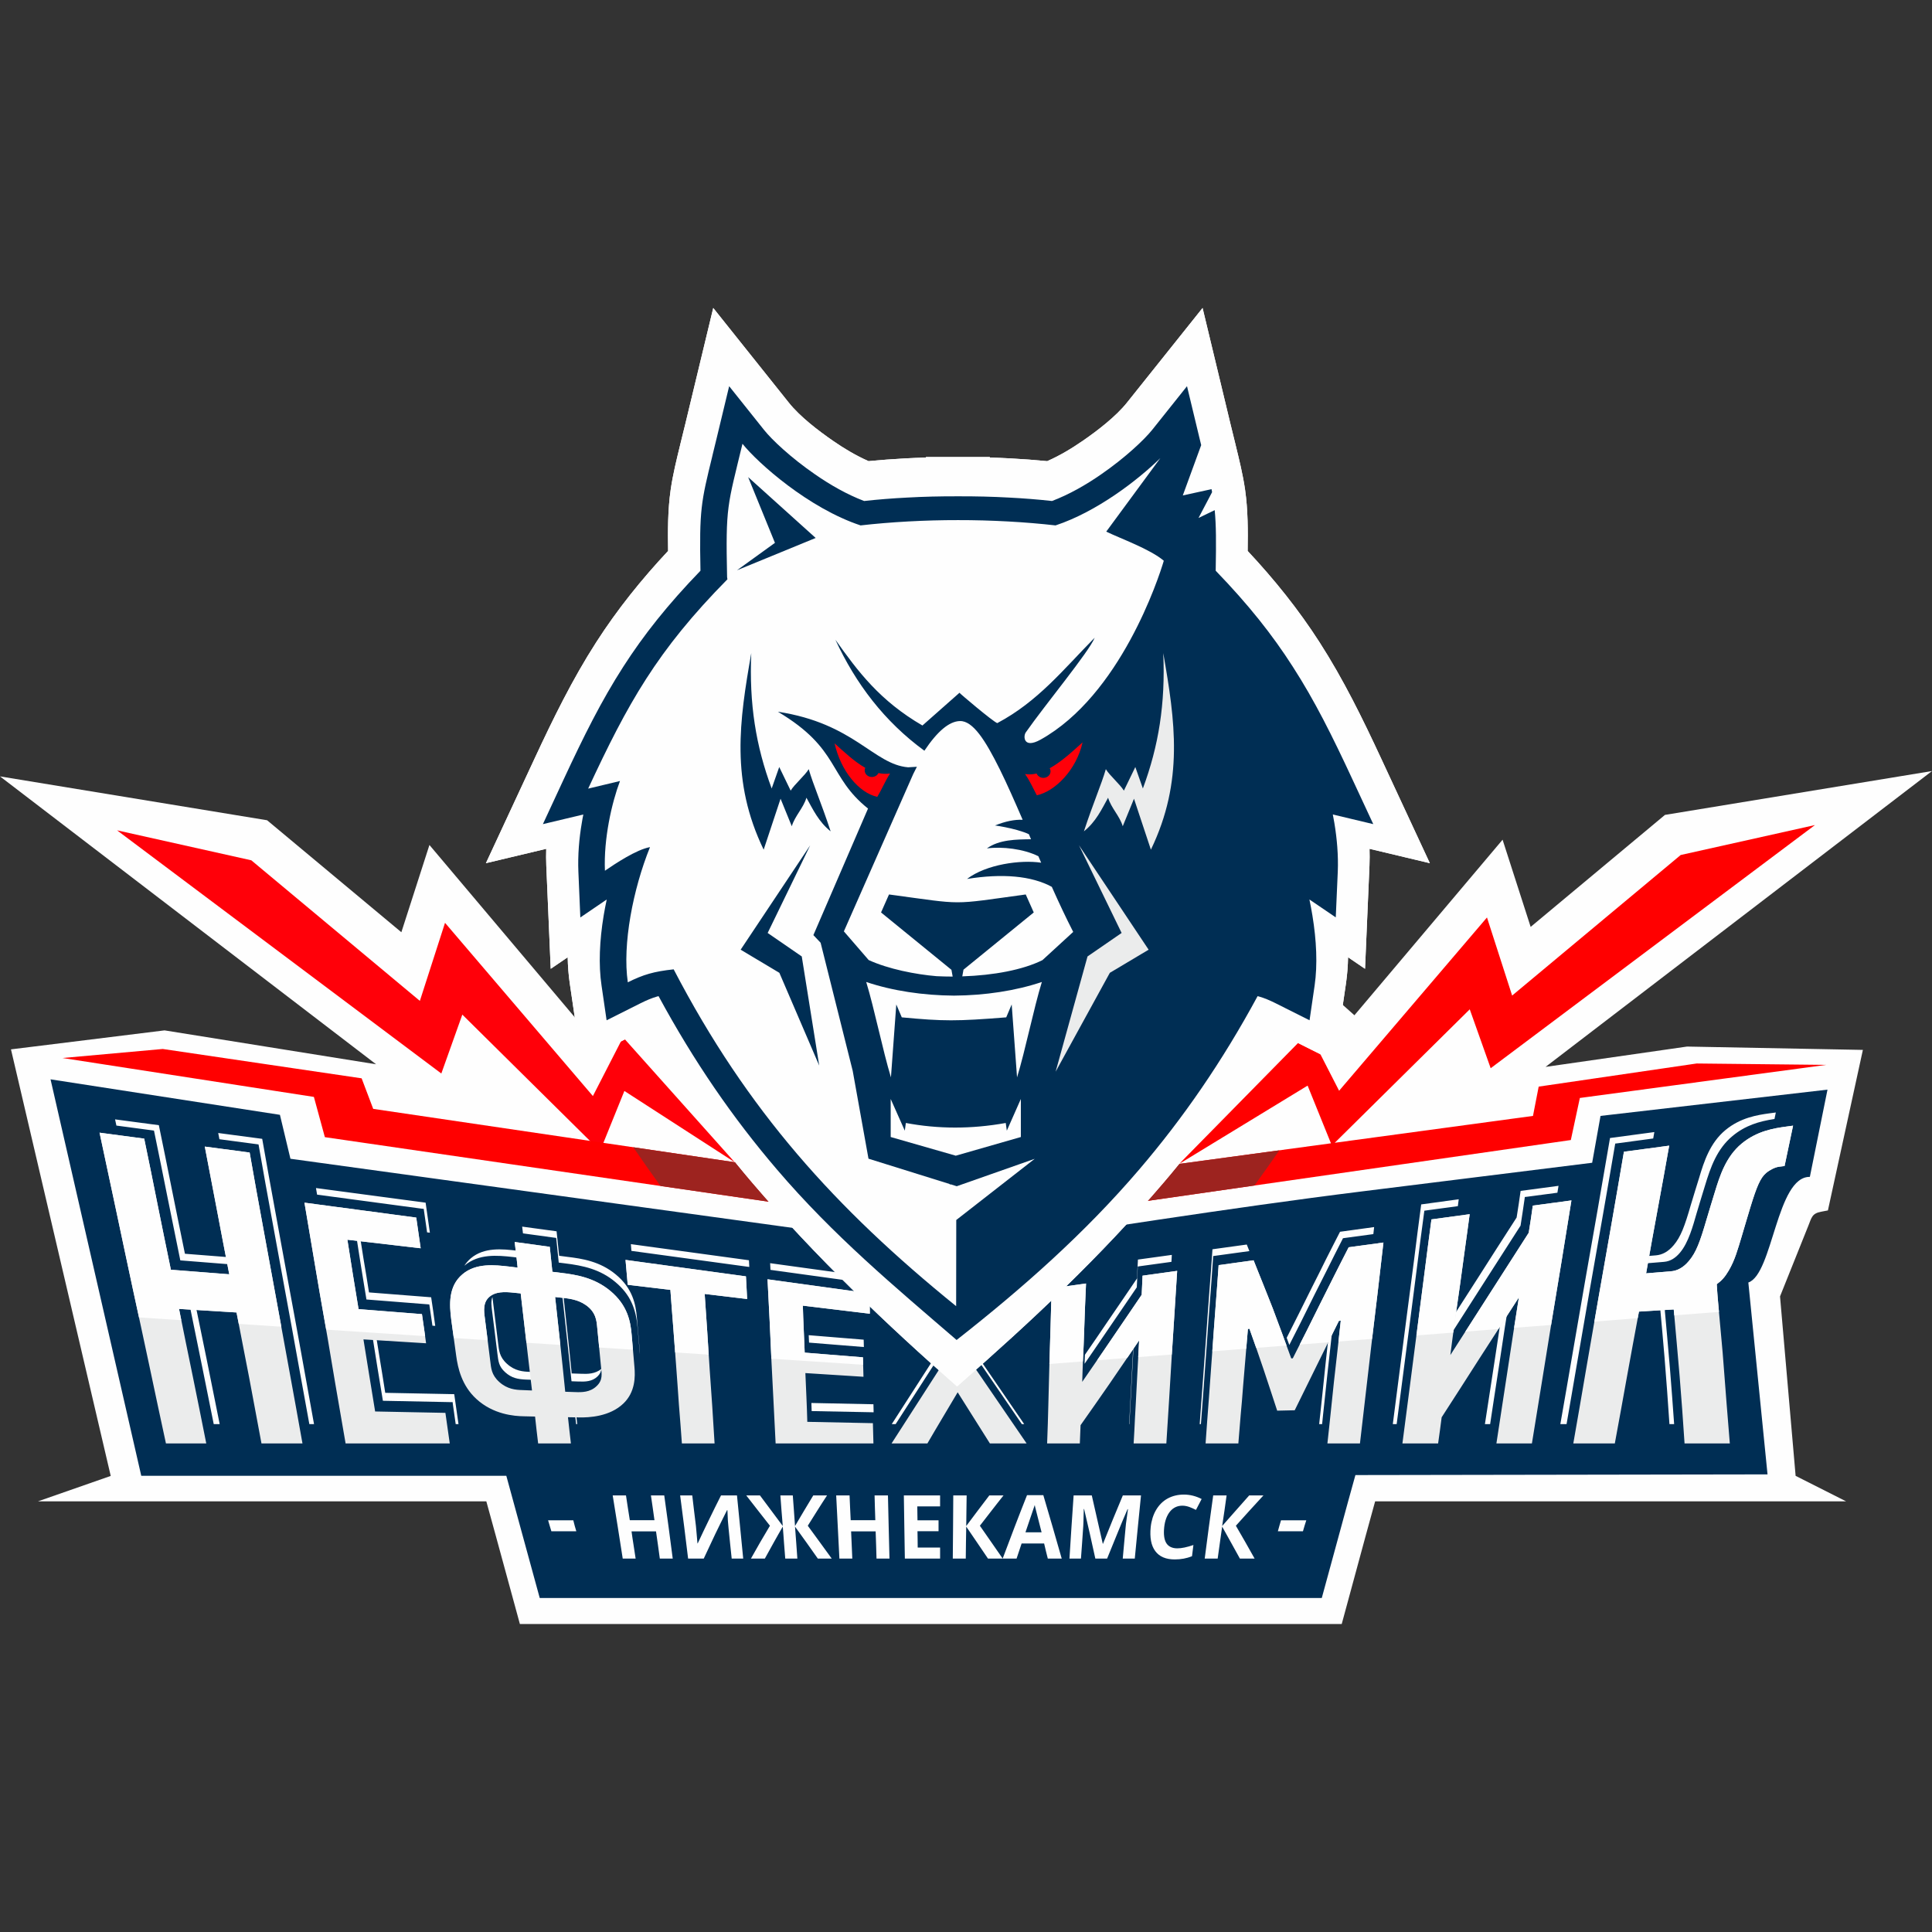
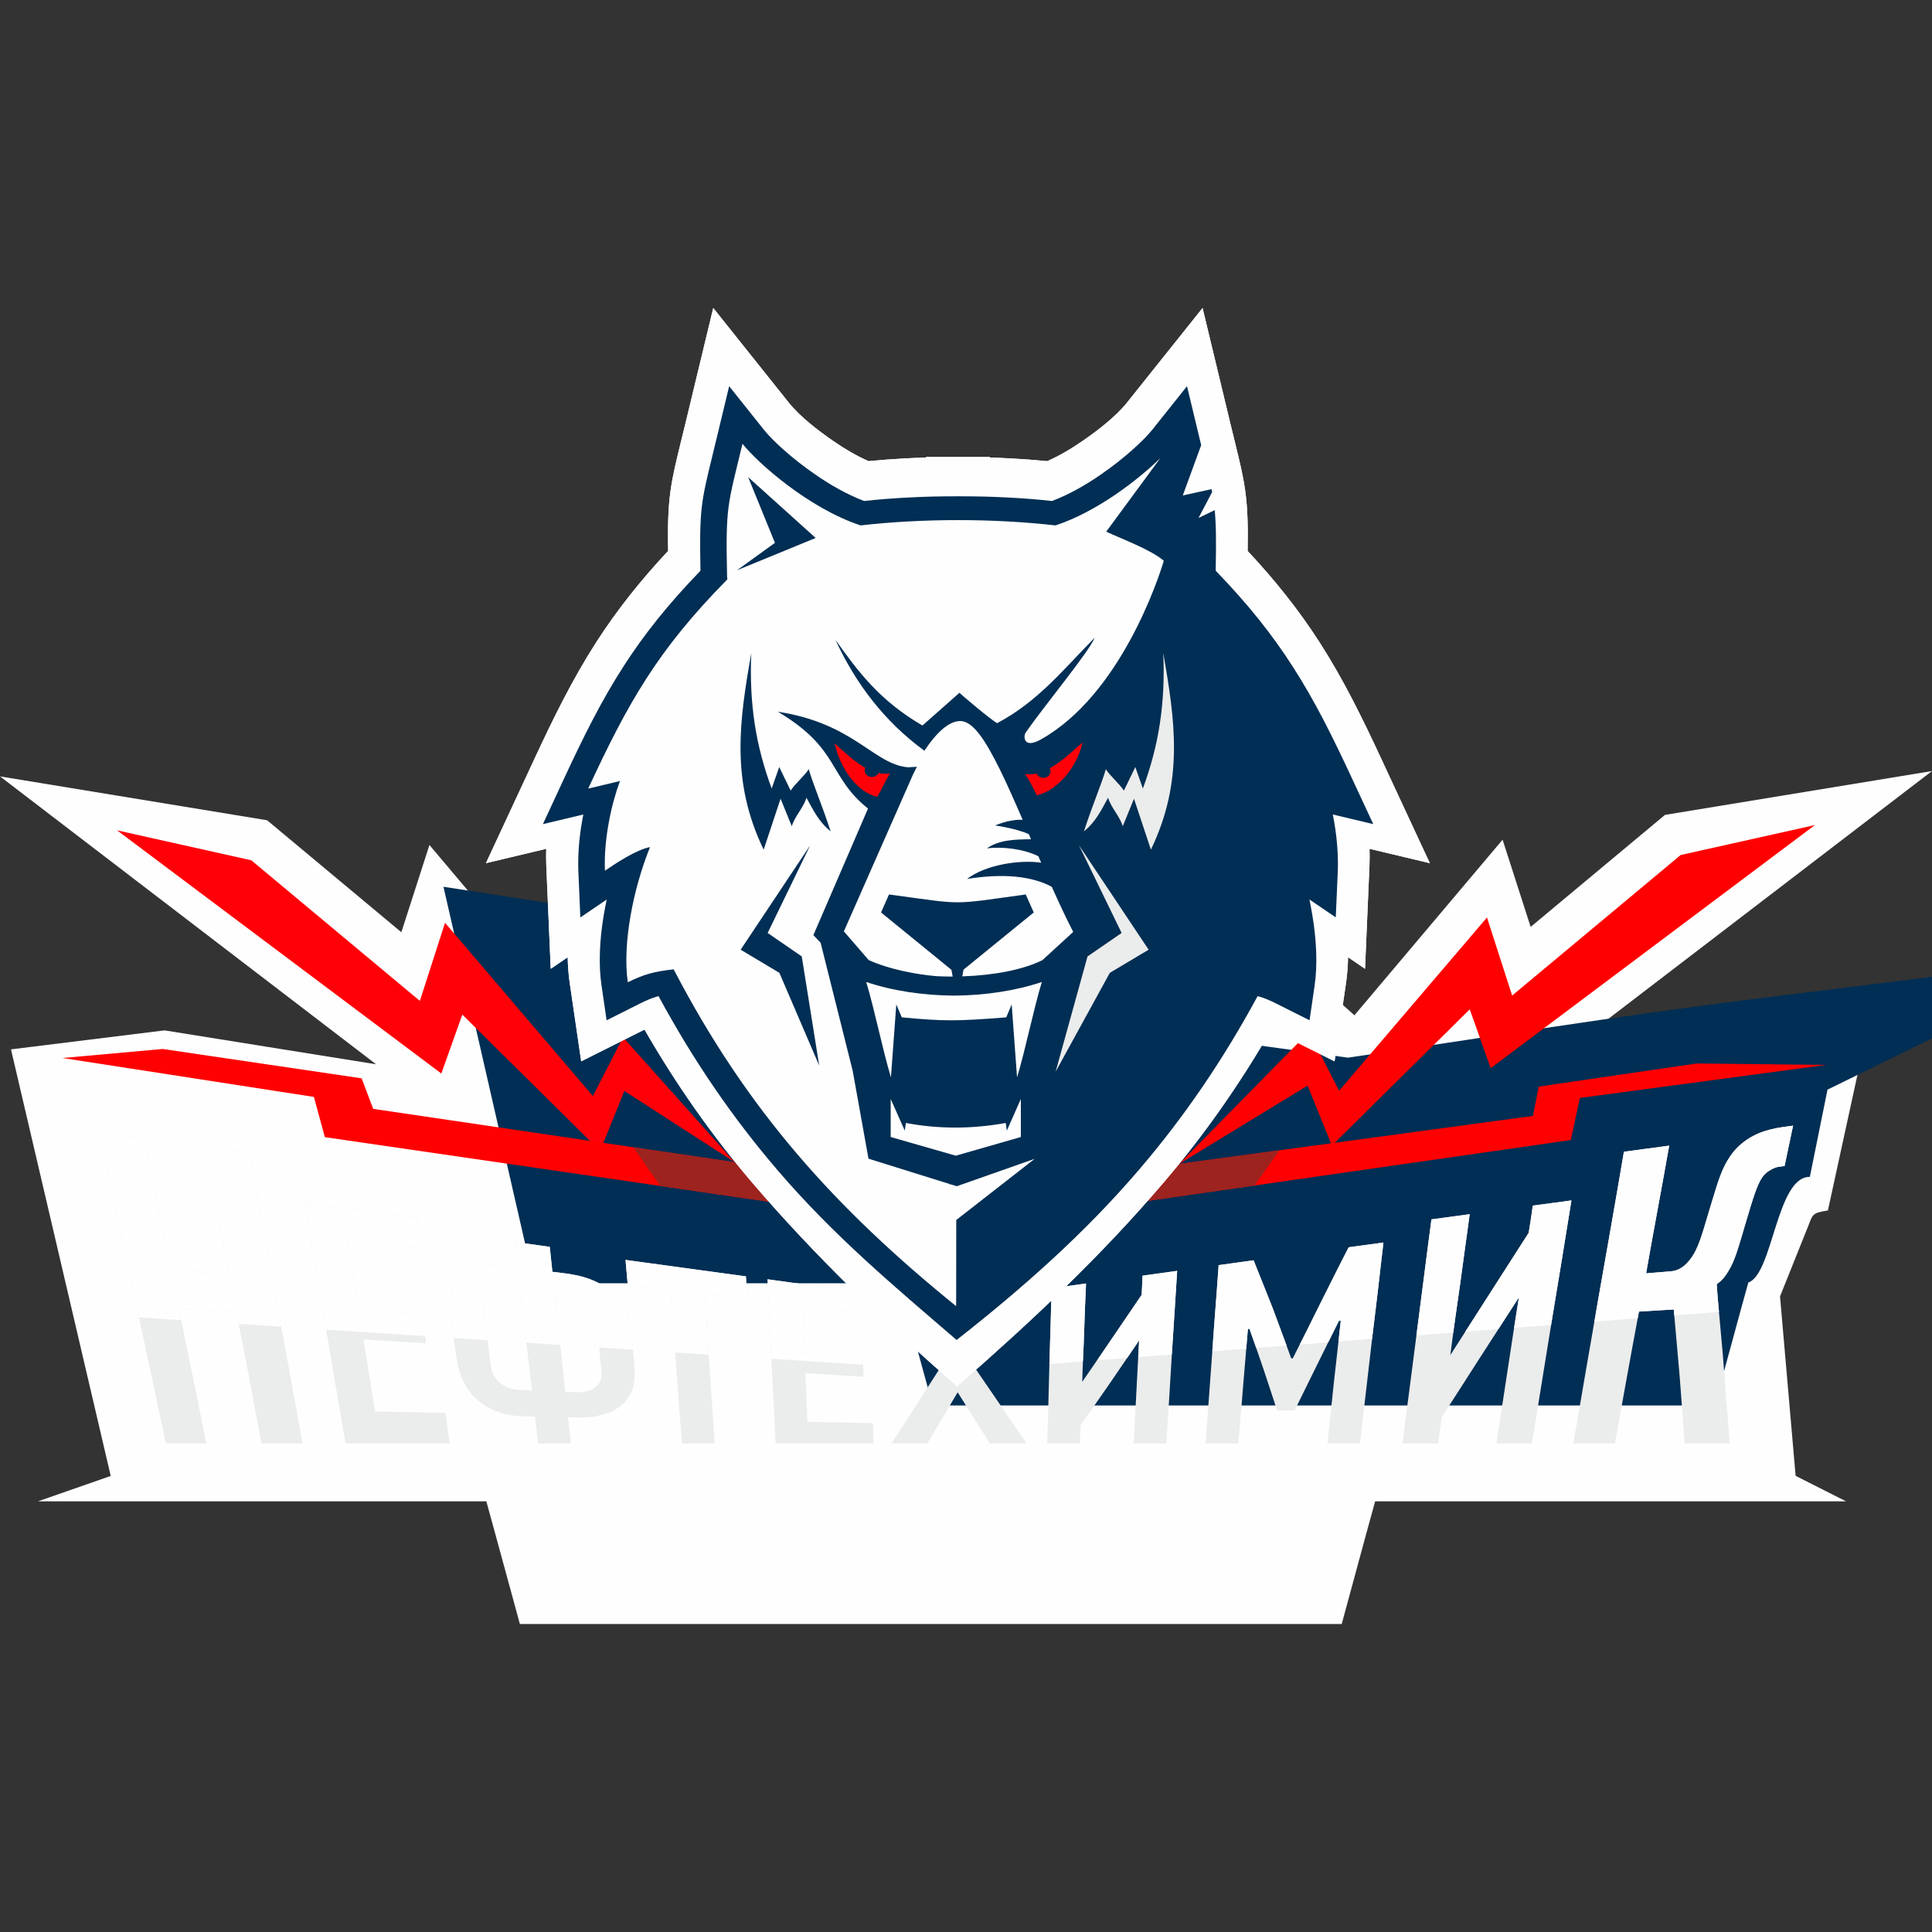
<svg xmlns="http://www.w3.org/2000/svg" xml:space="preserve" width="1000px" height="1000px" version="1.1" shape-rendering="geometricPrecision" text-rendering="geometricPrecision" image-rendering="optimizeQuality" fill-rule="evenodd" clip-rule="evenodd" viewBox="0 0 1000 1000">
  <rect x="0" y="0" width="1000" height="1000" fill="#333333" stroke="none" />
  <g id="Слой_x0020_1">
    <rect fill="none" width="1000" height="1000" />
    <g id="Слой_x0020_1_0">
      <g id="_2886137668928">
        <path fill="#FEFEFE" d="M935.91 634.65l-14.57 36.37 8.07 92.88 26.12 13.19 -243.76 0c-1.56,5.71 -3.15,11.42 -4.71,17.13 -3.28,12.14 -6.61,24.29 -9.89,36.44l-2.7 9.93 -425.38 0 -2.7 -9.9c-3.35,-12.14 -6.67,-24.29 -9.96,-36.47 -1.56,-5.71 -3.15,-11.42 -4.71,-17.13l-232.06 0 37.65 -13.15 -51.63 -220.79 79.48 -9.83 109.5 17.55 -194.66 -149.01 138.25 22.7 69.49 57.96 14.53 -45.16 76.69 90.91 32.56 -29.1 69.77 84.82 84.05 13.46 113.44 -16.3 69.7 -84.71 32.56 29.06 76.69 -90.87 14.53 45.13 69.52 -57.97 138.22 -22.7 -200.02 153.13 73.23 -10.52 91.01 1.73 -18.1 83.09 -3.46 0.66c-4.85,0.9 -4.95,3.01 -6.75,7.47z" />
-         <path fill="#002E54" d="M945.91 563.99l-9.13 45.16c-17.27,-0.28 -19.11,50.35 -31.84,54.67l9.93 99.32 -213.31 0.35c-2.53,9.06 -5.02,18.13 -7.47,27.2 -3.33,12.14 -6.61,24.29 -9.94,36.44l-404.78 0c-3.36,-12.15 -6.64,-24.3 -9.97,-36.44 -2.45,-8.96 -4.91,-17.89 -7.33,-26.82l-188.95 0 -46.96 -205.21 118.73 18.37 5.44 22.74 343.94 47.34c69.63,-10.18 140.02,-21.66 211.31,-30.52l118.52 -14.75 4.33 -24.25 117.48 -13.6z" />
-         <path fill="#FEFEFE" fill-rule="nonzero" d="M833.34 589.04c-2.11,12.35 -4.26,24.71 -6.4,37.06 -2.15,12.32 -4.36,24.68 -6.51,37.03 -2.14,12.32 -4.25,24.67 -6.4,37.03 -2.15,12.32 -4.19,24.64 -6.4,36.96l3.22 0c1.86,-10.56 3.63,-21.15 5.46,-31.7 2.18,-12.49 4.29,-24.95 6.47,-37.44 2.19,-12.46 4.4,-24.95 6.58,-37.41 2.18,-12.5 4.36,-24.95 6.47,-37.45l0.21 -1.21 1.21 -0.14c6.16,-0.83 12.28,-1.66 18.45,-2.49l0.58 -3.32c-7.71,1.04 -15.22,2.08 -22.94,3.08zm25.88 87.17c0.8,8.83 1.63,17.72 2.36,26.65 0.93,11.35 1.76,22.8 2.52,34.26l2.43 0c-0.66,-9.52 -1.39,-19.04 -2.15,-28.55 -0.9,-10.83 -1.9,-21.66 -2.87,-32.5l-2.29 0.14zm59.25 -97.03l0.69 -3.36c-1.11,0.14 -2.32,0.31 -3.42,0.45 -5.96,0.83 -14.82,2.15 -22.71,8.69 -7.89,6.57 -11.04,16.16 -13.56,24.67 -1.42,4.71 -2.98,9.45 -4.33,14.12 -3.15,10.94 -5.19,16.44 -8.82,20.73 -2.87,3.42 -5.95,5.02 -9.28,5.29l-5.53 0.45 -0.7 3.78c3.5,-0.28 7,-0.59 10.49,-0.87 3.43,-0.28 6.09,-2.18 8.24,-4.74 4.43,-5.23 6.75,-13.91 8.61,-20.38 1.39,-4.78 2.91,-9.52 4.33,-14.26 2.91,-9.66 6.23,-19.07 14.26,-25.75 6.61,-5.47 13.63,-7.58 21.73,-8.82zm-182.86 44.22c-1.31,9.49 -2.45,18.97 -3.66,28.45 -1.25,9.48 -2.46,18.96 -3.71,28.45 -1.21,9.48 -2.46,18.92 -3.67,28.41 -1.21,9.48 -2.45,18.96 -3.66,28.41l2 0 2.98 -22.98c1.24,-9.59 2.49,-19.17 3.74,-28.72 1.24,-9.59 2.45,-19.17 3.7,-28.76 1.25,-9.59 2.39,-19.21 3.74,-28.76l0.17 -1.24 1.24 -0.18 16.1 -2.18c0.14,-1.17 0.31,-2.38 0.45,-3.56 -6.41,0.9 -13.01,1.8 -19.42,2.66zm41.53 57.69l-0.07 0.45c-0.93,6.16 -1.87,12.36 -2.8,18.52 -0.97,6.19 -1.91,12.39 -2.84,18.58 -0.93,6.16 -1.9,12.32 -2.84,18.48l2.7 0 1.97 -13.01c0.97,-6.23 1.91,-12.5 2.88,-18.76 0.93,-6.23 1.9,-12.46 2.83,-18.72 0.59,-3.7 1.18,-7.37 1.77,-11.08l-3.6 5.54zm28.97 -63.74l0.58 -3.57c-6.5,0.87 -13.01,1.73 -19.62,2.63 -0.66,4.61 -1.31,9.21 -2.07,13.78 -6.89,10.66 -13.64,21.21 -20.25,31.59 -4.19,6.54 -8.37,13.05 -12.53,19.52l-1.24 9.34c5.26,-8.2 10.52,-16.4 15.74,-24.6 6.79,-10.56 13.53,-21.11 20.32,-31.67 0.72,-4.49 1.38,-9.03 2.04,-13.56l0.17 -1.25 1.25 -0.14c5.19,-0.69 10.41,-1.38 15.61,-2.07zm-185.15 119.77l0.63 0c0.41,-5.68 0.83,-11.35 1.28,-17.03 0.55,-7.61 1.07,-15.26 1.66,-22.87 0.55,-7.62 1.04,-15.26 1.66,-22.88 0.62,-7.61 1.14,-15.22 1.66,-22.87l0.1 -1.35 1.32 -0.17c5.81,-0.8 11.59,-1.6 17.41,-2.39 -0.45,-1.14 -0.9,-2.25 -1.35,-3.39 -6.02,0.83 -11.91,1.66 -17.76,2.45 -0.52,7.55 -1.03,15.09 -1.66,22.64 -0.59,7.54 -1.07,15.08 -1.62,22.63 -0.59,7.54 -1.11,15.09 -1.66,22.63 -0.56,7.55 -1.15,15.09 -1.67,22.6zm66.86 -46.37c-0.62,5.05 -1.17,10.14 -1.73,15.26 -0.55,5.19 -1.07,10.38 -1.62,15.54 -0.59,5.19 -1.04,10.41 -1.67,15.57l1.53 0c0.34,-3.32 0.65,-6.65 1.04,-9.97 0.55,-5.22 1.07,-10.48 1.66,-15.71 0.55,-5.26 1.14,-10.52 1.76,-15.78 0.35,-2.94 0.66,-5.88 0.97,-8.86l-1.94 3.95zm23.02 -51.98l0.41 -3.64c-5.92,0.84 -11.83,1.63 -17.65,2.43 -2.45,4.84 -4.98,9.62 -7.34,14.39 -2.31,4.78 -4.74,9.49 -7.12,14.23 -2.32,4.63 -4.64,9.37 -6.96,13.98 -2.04,4.12 -4.15,8.2 -6.19,12.28l1.35 3.7c1.9,-3.8 3.87,-7.57 5.78,-11.38 2.35,-4.71 4.67,-9.45 7.02,-14.15 2.42,-4.78 4.84,-9.55 7.23,-14.33 2.39,-4.91 4.92,-9.73 7.37,-14.6l0.38 -0.77 0.87 -0.13c4.95,-0.66 9.9,-1.32 14.85,-2.01zm-168.05 19.62l-0.1 3.6 0.9 -0.14c5.5,-0.76 6.33,-0.86 11.87,-1.66l4.81 -4.22c-5.92,0.79 -11.63,1.62 -17.48,2.42zm43.85 37.89l-0.11 1.63c-0.21,4.36 -0.48,8.72 -0.69,13.08 -0.21,4.36 -0.49,8.72 -0.69,13.08 -0.21,4.36 -0.45,8.72 -0.7,13.05l0.14 0c0.14,-2.42 0.25,-4.88 0.38,-7.34 0.21,-4.39 0.49,-8.79 0.7,-13.22l0.72 -13.18c0.11,-2.46 0.21,-4.88 0.35,-7.3l-0.1 0.2zm19.69 -43.15l0.2 -3.6c-5.91,0.83 -11.66,1.63 -17.54,2.42 -0.1,3.26 -0.38,6.51 -0.45,9.73 -5.12,7.65 -10.38,15.19 -15.4,22.6 -3.84,5.71 -7.75,11.38 -11.59,16.95 -0.07,1.56 -0.14,3.12 -0.18,4.67 3.91,-5.71 7.86,-11.42 11.73,-17.16 5.09,-7.51 10.25,-14.92 15.3,-22.43 0.1,-3.11 0.35,-6.22 0.45,-9.37l0.04 -1.39 1.38 -0.21c5.33,-0.72 10.69,-1.48 16.06,-2.21zm-153.97 7.96l3.43 3.94 22.91 3.22 16.99 22.32 20.28 -24.71 20.56 -2.87 3.63 -4.08 -24.09 3.36 -20.93 25.53 -17.65 -23.15 -25.13 -3.56zm30.67 42.7l-21.46 33.33 2.01 0 20.62 -32.01 -1.17 -1.32zm45.88 33.33l1.21 0 -22.49 -32.84 -0.66 0.76 21.94 32.08zm-76.72 -6.13l-0.1 -4.15c-10.73,-0.24 -21.46,-0.45 -32.12,-0.66 0.04,1.39 0.11,2.81 0.14,4.19l32.08 0.62zm-5.05 -33.77l-0.1 -3.81c-9.45,-0.76 -19.07,-1.52 -28.45,-2.32l0.17 3.84c9.45,0.8 18.93,1.53 28.38,2.29zm3.29 -32.95l-0.07 -3.32c-17.24,-2.39 -34.43,-4.74 -51.74,-7.13l0.18 3.46c16.5,2.29 33.04,4.57 49.59,6.85l-0.14 -0.17 2.18 0.31zm-123.89 -20.31c0.07,1.14 0.17,2.32 0.28,3.49 20.14,2.74 40.28,5.47 60.42,8.24l0.59 0.07 -0.18 -3.46c-20.35,-2.8 -40.76,-5.57 -61.11,-8.34zm-38.45 -6.64c-5.92,-0.84 -11.9,-1.63 -17.82,-2.43l0.42 3.5c5.29,0.73 10.62,1.45 15.91,2.18l1.28 0.17 0.14 1.28c0.42,3.84 0.8,7.68 1.18,11.49 1,0.14 2.01,0.28 3.01,0.38 9.83,1.18 18.44,3.12 26.27,9.66 7.78,6.47 10.72,13.84 11.55,23.7 0.38,4.54 0.77,9.1 1.18,13.64 -0.03,-0.97 -0.07,-1.91 -0.17,-2.77 -0.49,-5.37 -0.94,-10.77 -1.39,-16.09 -0.59,-6.96 -2.18,-15.13 -10.86,-22.32 -8.2,-6.86 -17.58,-8.27 -25.13,-9.17 -1.38,-0.18 -2.8,-0.39 -4.25,-0.56 -0.45,-4.19 -0.9,-8.41 -1.32,-12.66zm-20.49 10.03l-0.03 0c-7.58,-0.9 -16.96,-1.87 -23.84,3.91 -1.39,1.18 -2.49,2.49 -3.39,3.88l0.17 -0.14c7.2,-6.06 16.61,-5.33 25.33,-4.33 0.73,0.11 1.45,0.21 2.15,0.28 -0.11,-1.21 -0.25,-2.39 -0.39,-3.6zm30.6 89.77l0.58 0c-0.24,-1.94 -0.45,-3.88 -0.65,-5.82l-0.59 0c0.24,1.94 0.45,3.88 0.66,5.82zm13.08 -28.59c-3.26,2.67 -7.2,2.67 -10.42,2.53 -1.63,-0.07 -3.29,-0.14 -4.95,-0.17 -0.79,-8.03 -1.66,-16.06 -2.52,-24.05l-1.84 -16.99 -0.59 -0.04c0.8,7.41 1.63,14.85 2.43,22.25 0.83,7.61 1.66,15.26 2.42,22.88 1.18,0.03 2.35,0.1 3.56,0.13 3.6,0.14 7.1,0.04 9.87,-2.59 1.35,-1.28 1.86,-2.56 2.04,-3.95zm-36.37 1.56l-0.83 -0.03c-3.29,-0.11 -7.55,-0.42 -11.63,-4.12 -4.08,-3.67 -4.15,-7.1 -4.64,-10.8 -0.9,-7.2 -1.76,-14.39 -2.66,-21.59 -0.11,-0.69 -0.21,-1.42 -0.28,-2.18 -0.86,2.14 -0.48,4.77 -0.17,7.2 0.97,7.3 1.8,14.6 2.73,21.87 0.55,4.22 0.66,6.78 4.12,9.89 3.29,2.95 6.5,3.57 10.73,3.74l3.11 0.1 -0.48 -4.08zm-39.04 27.03l1.45 0c-0.76,-5.16 -1.48,-10.35 -2.21,-15.5 -11.83,-0.25 -23.88,-0.45 -35.71,-0.7 -0.9,-6.12 -1.98,-12.21 -2.94,-18.3l-1.77 -11.01 -1.94 -0.14c0.9,5.51 1.77,10.97 2.63,16.48 0.94,5.71 1.91,11.38 2.81,17.09 11.56,0.24 23.11,0.45 34.67,0.69l1.42 0 0.17 1.42 1.42 9.97zm-12.04 -50.94l1.45 0.1c-0.62,-4.95 -1.38,-9.86 -2.11,-14.81 -10.73,-0.83 -21.45,-1.69 -32.18,-2.52 -0.9,-5.85 -1.87,-11.74 -2.87,-17.62 -0.56,-3.56 -1.15,-7.13 -1.67,-10.66l-1.93 -0.24c0.83,5.23 1.59,10.45 2.45,15.64 0.94,5.54 1.84,11.04 2.7,16.54 10.42,0.8 20.84,1.63 31.22,2.46l1.31 0.1 0.21 1.32c0.48,3.22 0.97,6.47 1.42,9.69zm-2.77 -48.31l1.45 0.17c-0.72,-5.15 -1.45,-10.35 -2.21,-15.54 -18.86,-2.52 -37.89,-5.08 -56.75,-7.57l0.58 3.42c18,2.42 35.99,4.81 53.95,7.23l1.25 0.14 0.17 1.25 1.56 10.9zm-161.5 -58.48l0.69 3.21c6.09,0.83 12.18,1.63 18.27,2.43l1.18 0.17 0.24 1.14c2.32,11.21 4.57,22.43 6.82,33.67 2.18,10.8 4.36,21.6 6.57,32.36 8.86,0.73 17.72,1.42 26.58,2.11l-0.73 -3.7c-7.85,-0.59 -15.68,-1.21 -23.46,-1.84 -2.29,-11.07 -4.5,-22.18 -6.75,-33.25 -2.21,-11.08 -4.46,-22.22 -6.75,-33.29 -7.65,-1.01 -15.26,-2.01 -22.66,-3.01zm51.07 157.73l3.08 0c-2.28,-11.35 -4.53,-22.74 -6.85,-34.09 -1.87,-9 -3.7,-17.99 -5.54,-26.99l-3.11 -0.21c2.18,10.83 4.39,21.63 6.61,32.43 1.97,9.62 3.88,19.24 5.81,28.86zm49.49 0l2.42 0c-2.18,-12.29 -4.43,-24.57 -6.64,-36.86 -2.25,-12.32 -4.47,-24.64 -6.78,-36.96 -2.29,-12.28 -4.47,-24.6 -6.75,-36.89 -2.29,-12.32 -4.47,-24.63 -6.65,-36.95 -7.61,-1.01 -15.15,-2.01 -22.77,-3.02l0.62 3.22c6.34,0.83 12.71,1.7 19.04,2.53l1.21 0.17 0.21 1.18c2.18,12.46 4.39,24.92 6.71,37.34 2.32,12.42 4.5,24.85 6.82,37.27 2.32,12.46 4.57,24.92 6.81,37.34 1.94,10.55 3.85,21.11 5.75,31.63z" />
+         <path fill="#002E54" d="M945.91 563.99l-9.13 45.16c-17.27,-0.28 -19.11,50.35 -31.84,54.67c-2.53,9.06 -5.02,18.13 -7.47,27.2 -3.33,12.14 -6.61,24.29 -9.94,36.44l-404.78 0c-3.36,-12.15 -6.64,-24.3 -9.97,-36.44 -2.45,-8.96 -4.91,-17.89 -7.33,-26.82l-188.95 0 -46.96 -205.21 118.73 18.37 5.44 22.74 343.94 47.34c69.63,-10.18 140.02,-21.66 211.31,-30.52l118.52 -14.75 4.33 -24.25 117.48 -13.6z" />
        <path fill="#EBECEC" fill-rule="nonzero" d="M840.54 596.13c-2.11,12.57 -4.33,25.16 -6.51,37.76 -2.18,12.6 -4.46,25.19 -6.64,37.75 -2.18,12.6 -4.33,25.2 -6.54,37.79 -2.18,12.57 -4.26,25.13 -6.51,37.69l21.49 0c2.15,-11.35 4.12,-22.74 6.2,-34.09 2.07,-11.35 4.15,-22.77 6.29,-34.15 5.96,-0.35 11.91,-0.76 18,-1.11 1,11.38 2.08,22.87 3.04,34.4 0.94,11.59 1.8,23.29 2.56,34.95l23.43 0c-0.59,-6.96 -1.14,-13.95 -1.69,-20.9 -0.56,-6.89 -1.08,-13.84 -1.6,-20.73 -0.48,-6.85 -1.21,-13.67 -1.79,-20.49 -0.56,-6.82 -1.35,-13.56 -1.67,-20.31 2.46,-1.77 4.19,-3.63 6.16,-6.99 3.22,-5.4 4.75,-11.21 6.65,-17.44 1.59,-5.19 3.01,-10.38 4.64,-15.58 3.21,-10.45 5.12,-15.05 8.09,-17.54 1.98,-1.66 4.71,-3.01 6.75,-3.25 0.9,-0.11 1.8,-0.25 2.8,-0.35 1.46,-6.96 2.91,-13.91 4.4,-20.9 -1.14,0.14 -2.39,0.31 -3.5,0.48 -6.09,0.83 -15.12,2.15 -23.18,8.86 -8.03,6.68 -11.21,16.47 -13.84,25.13 -1.42,4.81 -3.01,9.65 -4.36,14.39 -3.26,11.18 -5.3,16.79 -9.04,21.18 -2.9,3.46 -6.05,5.12 -9.44,5.36 -4.16,0.35 -8.41,0.7 -12.7,1.04 1.9,-11.04 3.94,-22.01 5.95,-33.01 2.04,-11.04 4.05,-22.05 5.99,-33.08 -7.89,1.07 -15.54,2.11 -23.43,3.14zm-99.63 35.03c-1.35,9.65 -2.49,19.34 -3.77,29 -1.25,9.69 -2.5,19.34 -3.74,28.99 -1.25,9.69 -2.49,19.35 -3.74,29 -1.25,9.66 -2.49,19.31 -3.77,28.97l18.48 0c0.66,-4.5 1.24,-9 1.83,-13.53 6.51,-10.04 13.01,-20.21 19.59,-30.49 6.68,-10.38 13.46,-20.9 20.38,-31.56 -0.97,6.3 -2,12.6 -2.97,18.9 -0.97,6.29 -1.94,12.63 -2.88,18.89 -0.97,6.33 -1.93,12.63 -2.9,18.93 -0.94,6.3 -1.91,12.6 -2.88,18.86l18.38 0c1.73,-10.45 3.36,-20.94 5.09,-31.39 1.73,-10.48 3.35,-20.97 5.08,-31.45 1.73,-10.52 3.5,-21.01 5.19,-31.46 1.7,-10.49 3.36,-21.01 5.09,-31.49 -6.61,0.93 -13.25,1.8 -20,2.7 -0.66,4.7 -1.32,9.38 -2.11,14.05 -6.99,10.86 -13.88,21.63 -20.66,32.22 -6.68,10.45 -13.36,20.86 -19.9,31.07 0.76,-6.06 1.56,-12.18 2.42,-18.24 0.87,-6.05 1.73,-12.11 2.6,-18.2 0.86,-6.09 1.66,-12.18 2.49,-18.24 0.8,-6.05 1.73,-12.18 2.49,-18.23 -6.54,0.9 -13.25,1.8 -19.79,2.7zm-116.9 115.96l16.96 0c0.41,-4.91 0.79,-9.86 1.21,-14.81 0.45,-4.92 0.9,-9.86 1.24,-14.81 0.38,-4.95 0.87,-9.9 1.25,-14.81 0.41,-4.99 0.79,-9.9 1.24,-14.85 0.18,-0.04 0.45,-0.04 0.8,-0.07 2.49,6.89 4.88,13.88 7.27,20.9 2.39,7.1 4.7,14.26 7.09,21.49 3.01,-0.07 5.95,-0.14 9.07,-0.21 3.7,-7.54 7.51,-15.19 11.25,-22.84 3.77,-7.75 7.71,-15.57 11.62,-23.42 0.25,-0.04 0.63,-0.07 0.97,-0.11 -0.62,5.33 -1.17,10.63 -1.76,15.92 -0.62,5.3 -1.21,10.59 -1.8,15.89l-1.66 15.88c-0.59,5.26 -1.08,10.59 -1.7,15.85l16.85 0c0.97,-8.65 1.98,-17.3 3.01,-25.99 1.01,-8.65 2.01,-17.34 3.02,-25.99 1,-8.68 2.07,-17.34 3.11,-25.99 1,-8.68 2.04,-17.37 3.01,-26.02 -6.02,0.83 -12.08,1.63 -17.99,2.46 -2.5,4.95 -5.06,9.82 -7.48,14.7 -2.39,4.85 -4.84,9.66 -7.27,14.5 -2.35,4.71 -4.74,9.52 -7.09,14.26 -2.35,4.71 -4.78,9.34 -7.09,14.02 -0.25,0 -0.52,0 -0.8,0.03 -1.59,-4.36 -3.18,-8.69 -4.78,-13.05 -1.59,-4.29 -3.18,-8.54 -4.77,-12.8 -1.63,-4.22 -3.32,-8.37 -4.98,-12.56 -1.63,-4.12 -3.36,-8.27 -4.95,-12.36 -6.13,0.84 -12.15,1.7 -18.1,2.5 -0.56,7.71 -1.07,15.43 -1.7,23.08 -0.62,7.68 -1.11,15.4 -1.69,23.08 -0.56,7.72 -1.11,15.4 -1.67,23.08 -0.58,7.68 -1.17,15.37 -1.69,23.05zm-79.7 -80.29c-0.21,6.72 -0.38,13.43 -0.55,20.11 -0.17,6.68 -0.45,13.39 -0.62,20.07 -0.18,6.68 -0.35,13.39 -0.52,20.07 -0.18,6.68 -0.35,13.39 -0.63,20.04l16.93 0c0.1,-3.11 0.27,-6.26 0.38,-9.45 4.88,-6.99 10,-14.15 14.98,-21.42 5.02,-7.34 10.17,-14.84 15.33,-22.46 -0.27,4.47 -0.48,8.9 -0.72,13.36 -0.21,4.43 -0.49,8.89 -0.7,13.32 -0.2,4.47 -0.48,8.9 -0.72,13.33 -0.21,4.46 -0.42,8.89 -0.7,13.32l16.93 0c0.45,-7.41 0.96,-14.85 1.41,-22.29 0.45,-7.44 0.87,-14.88 1.35,-22.35 0.49,-7.44 0.94,-14.88 1.42,-22.32 0.49,-7.44 0.97,-14.92 1.42,-22.36 -6.02,0.83 -11.9,1.66 -17.92,2.49 -0.07,3.29 -0.35,6.61 -0.45,9.9 -5.23,7.82 -10.59,15.47 -15.68,23.05 -5.02,7.4 -10.11,14.77 -15.09,22.01 0.11,-4.26 0.28,-8.52 0.45,-12.74 0.18,-4.22 0.42,-8.48 0.52,-12.7 0.14,-4.25 0.28,-8.48 0.45,-12.73 0.17,-4.22 0.35,-8.48 0.55,-12.74 -6.05,0.87 -11.9,1.7 -17.82,2.49zm-92.22 2.77l34.12 39.07 -24.74 38.45 18.55 0c2.49,-4.36 5.15,-8.72 7.71,-13.08l7.96 -13.39 16.68 26.47 19 0 -26.33 -38.48 36.57 -41.25 -24.53 3.39 -21.39 26.06 -17.99 -23.64 -25.61 -3.6zm-50.63 77.52l50.63 0c-0.11,-3.5 -0.18,-6.99 -0.28,-10.49 -11.35,-0.24 -22.7,-0.45 -33.95,-0.69 -0.1,-4.19 -0.27,-8.41 -0.45,-12.59 -0.17,-4.23 -0.34,-8.41 -0.55,-12.64 9.93,0.63 20.07,1.29 30.07,1.91 -0.07,-3.36 -0.17,-6.72 -0.27,-10.07 -10.01,-0.83 -20.21,-1.63 -30.15,-2.43 -0.17,-4.08 -0.34,-8.09 -0.51,-12.14 -0.18,-4.05 -0.35,-8.13 -0.45,-12.18 11.45,1.38 23.15,2.8 34.67,4.18 0,-3.49 -0.1,-7.02 -0.17,-10.55 -17.58,-2.39 -35.13,-4.81 -52.78,-7.27 0.35,7.1 0.73,14.19 1.08,21.29 0.34,7.05 0.65,14.15 0.96,21.24 0.32,7.06 0.73,14.16 1.08,21.22 0.34,7.09 0.69,14.15 1.07,21.21zm-77.69 -94.99c0.35,4.29 0.8,8.58 1.14,12.87 7.37,0.86 14.74,1.76 22.08,2.63 0.45,6.64 1.04,13.25 1.52,19.9 0.49,6.61 1.01,13.22 1.49,19.86 0.52,6.65 0.94,13.26 1.42,19.87 0.52,6.64 1.07,13.25 1.52,19.86l16.92 0c-0.41,-6.4 -0.83,-12.87 -1.21,-19.31 -0.41,-6.44 -0.9,-12.91 -1.35,-19.38 -0.45,-6.44 -0.79,-12.87 -1.24,-19.31 -0.45,-6.47 -0.87,-12.91 -1.32,-19.38 7.34,0.87 14.71,1.77 21.98,2.63 -0.24,-3.91 -0.45,-7.82 -0.62,-11.73 -20.73,-2.87 -41.57,-5.68 -62.33,-8.51zm-39.21 -6.79c-6.02,-0.83 -12.14,-1.66 -18.17,-2.49 0.56,4.43 1.08,8.86 1.53,13.26 -1.42,-0.18 -2.77,-0.35 -4.26,-0.52 -7.72,-0.9 -17.3,-1.94 -24.29,3.98 -7.37,6.19 -6.82,15.64 -5.78,23.7 0.83,6.2 1.73,12.43 2.56,18.65 0.83,6.03 2.77,15.16 10.38,22.15 8.79,8.1 19.69,8.93 24.57,9 1.94,0.03 3.91,0.07 5.85,0.14 0.45,4.63 1.07,9.31 1.59,13.91l16.96 0c-0.56,-4.5 -1.01,-9.03 -1.52,-13.57 2.04,0 3.9,0.07 5.84,0.11 4.99,0.1 15.78,-0.38 22.88,-7.23 6.12,-5.89 6.16,-13.78 5.67,-19.07 -0.48,-5.47 -0.93,-10.97 -1.42,-16.44 -0.58,-7.06 -2.21,-15.4 -11.07,-22.77 -8.37,-6.96 -17.93,-8.41 -25.64,-9.34 -1.42,-0.18 -2.84,-0.39 -4.33,-0.52 -0.45,-4.29 -0.9,-8.62 -1.35,-12.95zm2.77 25.99c0.62,0.04 1.14,0.11 1.87,0.21 4.78,0.49 9.62,0.9 14.02,3.95 5.36,3.73 5.6,8.4 5.91,11.76l1.97 20.35c0.32,3.5 1.04,6.71 -2.31,9.86 -3.4,3.26 -7.72,3.22 -11.18,3.08 -1.7,-0.07 -3.36,-0.14 -5.05,-0.17 -0.8,-8.2 -1.7,-16.37 -2.56,-24.54 -0.9,-8.16 -1.77,-16.33 -2.67,-24.5zm-17.82 -1.87l2.91 25.13c1,8.37 1.97,16.75 2.94,25.12 -1.7,-0.07 -3.36,-0.14 -5.06,-0.21 -3.35,-0.1 -7.68,-0.41 -11.87,-4.18 -4.15,-3.74 -4.22,-7.24 -4.7,-11.01 -0.94,-7.33 -1.8,-14.67 -2.77,-22.04 -0.45,-3.6 -1.31,-8.76 3.29,-11.73 3.73,-2.39 8.68,-1.77 13.56,-1.25 0.45,0.04 1.08,0.11 1.7,0.17zm-90.63 77.66l53.91 0c-0.72,-5.26 -1.49,-10.52 -2.25,-15.82 -12.07,-0.24 -24.33,-0.48 -36.37,-0.72 -0.97,-6.2 -2.04,-12.43 -3.04,-18.65 -0.97,-6.2 -1.98,-12.39 -3.01,-18.66 10.83,0.66 21.69,1.35 32.42,2.01 -0.66,-5.05 -1.42,-10.04 -2.14,-15.09l-32.81 -2.59c-0.97,-5.99 -1.94,-11.98 -2.94,-17.96 -0.97,-5.99 -1.87,-11.98 -2.84,-17.96 12.63,1.45 25.3,2.94 37.93,4.42l-2.29 -15.88c-19.24,-2.56 -38.65,-5.16 -57.86,-7.72 1.77,10.39 3.53,20.8 5.26,31.18 1.73,10.39 3.53,20.77 5.37,31.15 1.87,10.38 3.49,20.8 5.29,31.18 1.8,10.38 3.57,20.76 5.37,31.11zm-127.35 -160.85c2.9,13.4 5.67,26.86 8.58,40.25 2.87,13.39 5.64,26.82 8.55,40.21 2.87,13.43 5.85,26.82 8.65,40.21 2.84,13.39 5.67,26.79 8.58,40.18l20.87 0c-2.32,-11.59 -4.6,-23.19 -6.99,-34.78 -2.39,-11.59 -4.78,-23.22 -7.1,-34.85 9.87,0.63 19.87,1.21 29.76,1.84 2.11,11.31 4.43,22.59 6.58,33.95 2.08,11.28 4.22,22.59 6.33,33.84l21.22 0c-2.22,-12.53 -4.5,-25.05 -6.79,-37.58 -2.28,-12.56 -4.57,-25.13 -6.88,-37.69 -2.32,-12.53 -4.57,-25.09 -6.89,-37.61 -2.35,-12.57 -4.57,-25.13 -6.78,-37.69 -7.79,-1 -15.44,-2.08 -23.22,-3.08 2.11,11 4.25,22.04 6.33,33.08 2.04,10.97 4.22,22.01 6.33,33.02 -10.1,-0.76 -20.24,-1.56 -30.21,-2.36 -2.35,-11.28 -4.64,-22.63 -6.92,-33.91 -2.25,-11.32 -4.53,-22.63 -6.89,-33.95 -7.75,-1.04 -15.53,-2.07 -23.11,-3.08z" />
        <path fill="#FEFEFE" fill-rule="nonzero" d="M840.54 596.13c-2.11,12.57 -4.33,25.16 -6.51,37.76 -2.18,12.6 -4.46,25.19 -6.64,37.75 -0.73,4.16 -1.42,8.28 -2.15,12.43l22.43 -1.77 0.65 -3.42c5.96,-0.35 11.91,-0.76 18,-1.11l0.28 3.08 23.15 -1.8c-0.45,-4.81 -0.9,-9.59 -1.15,-14.36 2.46,-1.77 4.19,-3.63 6.16,-6.99 3.22,-5.4 4.75,-11.21 6.65,-17.44 1.59,-5.19 3.01,-10.38 4.64,-15.58 3.21,-10.45 5.12,-15.05 8.09,-17.54 1.98,-1.66 4.71,-3.01 6.75,-3.25 0.9,-0.11 1.8,-0.25 2.8,-0.35 1.46,-6.96 2.91,-13.91 4.4,-20.9 -1.14,0.14 -2.39,0.31 -3.5,0.48 -6.09,0.83 -15.12,2.15 -23.18,8.86 -8.03,6.68 -11.21,16.47 -13.84,25.13 -1.42,4.81 -3.01,9.65 -4.36,14.39 -3.26,11.18 -5.3,16.79 -9.04,21.18 -2.9,3.46 -6.05,5.12 -9.44,5.36 -4.16,0.35 -8.41,0.7 -12.7,1.04 1.9,-11.04 3.94,-22.01 5.95,-33.01 2.04,-11.04 4.05,-22.05 5.99,-33.08 -7.89,1.07 -15.54,2.11 -23.43,3.14zm-37.69 89.67l-19.17 1.49c0.83,-5.26 1.7,-10.52 2.49,-15.75 -3.56,5.5 -7.09,10.94 -10.59,16.37l-17.13 1.35c4.05,-6.3 8.1,-12.63 12.15,-18.96 6.78,-10.59 13.67,-21.36 20.66,-32.22 0.79,-4.67 1.45,-9.35 2.11,-14.05 6.75,-0.9 13.39,-1.77 20,-2.7 -1.73,10.48 -3.39,21 -5.09,31.49 -1.69,10.45 -3.46,20.94 -5.19,31.46l-0.24 1.52zm-50.66 3.94l-19.07 1.49 0.28 -2.08c1.24,-9.65 2.49,-19.3 3.74,-28.99 1.28,-9.66 2.42,-19.35 3.77,-29 6.54,-0.9 13.25,-1.8 19.79,-2.7 -0.76,6.05 -1.69,12.18 -2.49,18.23 -0.83,6.06 -1.63,12.15 -2.49,18.24 -0.87,6.09 -1.73,12.15 -2.6,18.2 -0.31,2.22 -0.62,4.4 -0.93,6.61zm-42.01 3.26l-17.41 1.38c0.42,-3.6 0.8,-7.2 1.21,-10.8 -0.34,0.04 -0.72,0.07 -0.97,0.11 -1.86,3.7 -3.7,7.4 -5.53,11.11l-14.75 1.14c1.18,-2.29 2.36,-4.6 3.5,-6.89 2.35,-4.74 4.74,-9.55 7.09,-14.26 2.43,-4.84 4.88,-9.65 7.27,-14.5 2.42,-4.88 4.98,-9.75 7.48,-14.7 5.91,-0.83 11.97,-1.63 17.99,-2.46 -0.97,8.65 -2.01,17.34 -3.01,26.02 -0.93,7.93 -1.94,15.92 -2.87,23.85zm-44.26 3.46l-15.71 1.21c-1.15,-3.32 -2.32,-6.61 -3.5,-9.9 -0.35,0.03 -0.62,0.03 -0.8,0.07 -0.31,3.43 -0.58,6.82 -0.86,10.24l-17.55 1.35c0.52,-7.16 0.97,-14.36 1.56,-21.52 0.63,-7.65 1.14,-15.37 1.7,-23.08 5.95,-0.8 11.97,-1.66 18.1,-2.5 1.59,4.09 3.32,8.24 4.95,12.36 1.66,4.19 3.35,8.34 4.98,12.56 1.59,4.26 3.18,8.51 4.77,12.8 0.8,2.15 1.56,4.26 2.36,6.41zm-59.39 4.63l-17.4 1.35c0.14,-2.9 0.31,-5.78 0.48,-8.65 -2.07,3.05 -4.12,6.09 -6.16,9.07l-15.61 1.24c2.5,-3.59 4.95,-7.23 7.41,-10.86 5.09,-7.58 10.45,-15.23 15.68,-23.05 0.1,-3.29 0.38,-6.61 0.45,-9.9 6.02,-0.83 11.9,-1.66 17.92,-2.49 -0.45,7.44 -0.93,14.92 -1.42,22.36 -0.45,6.95 -0.9,13.94 -1.35,20.93zm-46.02 3.57l-17.34 1.35c0.17,-6.37 0.42,-12.74 0.59,-19.07 0.17,-6.68 0.34,-13.39 0.55,-20.11 5.92,-0.79 11.77,-1.62 17.82,-2.49 -0.2,4.26 -0.38,8.52 -0.55,12.74 -0.17,4.25 -0.31,8.48 -0.45,12.73 -0.1,4.22 -0.34,8.48 -0.52,12.7l-0.1 2.15zm-55.27 4.29l-8.82 0.69 -10.38 -0.66 0.17 -0.31 -34.12 -39.07 25.61 3.6 17.99 23.64 21.39 -26.06 24.53 -3.39 -36.57 41.25 0.2 0.31zm-58.48 -2.56l-47.51 -3.12c-0.28,-6.61 -0.56,-13.22 -0.9,-19.82 -0.35,-7.1 -0.73,-14.19 -1.08,-21.29 17.65,2.46 35.2,4.88 52.78,7.27 0.07,3.53 0.17,7.06 0.17,10.55 -11.52,-1.38 -23.22,-2.8 -34.67,-4.18 0.1,4.05 0.27,8.13 0.45,12.18 0.17,4.05 0.34,8.06 0.51,12.14 9.94,0.8 20.14,1.6 30.15,2.43l0.1 3.84zm-79.94 -5.23l-17.37 -1.14c-0.31,-4.15 -0.63,-8.34 -0.94,-12.49 -0.48,-6.65 -1.07,-13.26 -1.52,-19.9 -7.34,-0.87 -14.71,-1.77 -22.08,-2.63 -0.34,-4.29 -0.79,-8.58 -1.14,-12.87 20.76,2.83 41.6,5.64 62.33,8.51 0.17,3.91 0.38,7.82 0.62,11.73 -7.27,-0.86 -14.64,-1.76 -21.98,-2.63 0.45,6.47 0.87,12.91 1.32,19.38 0.28,4.01 0.52,8.03 0.76,12.04zm-39.21 -2.56l-17.47 -1.14 -1.01 -10.21c-0.31,-3.36 -0.55,-8.03 -5.91,-11.76 -4.4,-3.05 -9.24,-3.46 -14.02,-3.95 -0.73,-0.1 -1.25,-0.17 -1.87,-0.21 0.9,8.17 1.77,16.34 2.67,24.5l0.03 0.31 -17.54 -1.14 -0.07 -0.41 -2.91 -25.13c-0.62,-0.06 -1.25,-0.13 -1.7,-0.17 -4.88,-0.52 -9.83,-1.14 -13.56,1.25 -4.6,2.97 -3.74,8.13 -3.29,11.73 0.52,3.8 0.97,7.61 1.45,11.42l-17.54 -1.14c-0.45,-3.12 -0.87,-6.2 -1.28,-9.28 -1.04,-8.06 -1.59,-17.51 5.78,-23.7 6.99,-5.92 16.57,-4.88 24.29,-3.98 1.49,0.17 2.84,0.34 4.26,0.52 -0.45,-4.4 -0.97,-8.83 -1.53,-13.26 6.03,0.83 12.15,1.66 18.17,2.49 0.45,4.33 0.9,8.66 1.35,12.95 1.49,0.13 2.91,0.34 4.33,0.52 7.71,0.93 17.27,2.38 25.64,9.34 8.86,7.37 10.49,15.71 11.07,22.77l0.66 7.68zm-107.55 -7.02l-51.22 -3.36c-0.21,-1.14 -0.41,-2.25 -0.62,-3.39 -1.84,-10.38 -3.64,-20.76 -5.37,-31.15 -1.73,-10.38 -3.49,-20.79 -5.26,-31.18 19.21,2.56 38.62,5.16 57.86,7.72l2.29 15.88c-12.63,-1.48 -25.3,-2.97 -37.93,-4.42 0.97,5.98 1.87,11.97 2.84,17.96 1,5.98 1.97,11.97 2.94,17.96l32.81 2.59c0.55,3.81 1.14,7.58 1.66,11.39zm-74.44 -4.88l-22.04 -1.46 -1.15 -5.91c-9.89,-0.63 -19.89,-1.21 -29.76,-1.84l1.15 5.82 -21.88 -1.42c-1.1,-5.06 -2.21,-10.11 -3.28,-15.16 -2.91,-13.39 -5.68,-26.82 -8.55,-40.21 -2.91,-13.39 -5.68,-26.85 -8.58,-40.25 7.58,1.01 15.36,2.04 23.11,3.08 2.36,11.32 4.64,22.63 6.89,33.95 2.28,11.28 4.57,22.63 6.92,33.91 9.97,0.8 20.11,1.6 30.21,2.36 -2.11,-11.01 -4.29,-22.05 -6.33,-33.02 -2.08,-11.04 -4.22,-22.08 -6.33,-33.08 7.78,1 15.43,2.08 23.22,3.08 2.21,12.56 4.43,25.12 6.78,37.69 2.32,12.52 4.57,25.08 6.89,37.61 0.93,4.95 1.83,9.9 2.73,14.85z" />
        <polygon fill="#FF0009" points="230.34,477.65 217.32,518.06 130.08,445.29 60.59,429.78 228.43,555.65 239.3,525.16 310.62,595.72 323.18,564.68 380.28,601.57 322.49,536.89 306.88,567.31 " />
        <path fill="#FEFEFE" d="M348.2 806.71l-6.68 0c-0.34,-2.35 -0.65,-4.71 -0.97,-7.06 -0.34,-2.32 -0.69,-4.67 -1,-7.02l-12.67 0c0.28,2.35 0.7,4.7 1.04,7.02 0.35,2.35 0.73,4.71 1.08,7.06l-6.68 0c-0.87,-5.43 -1.73,-10.9 -2.56,-16.33 -0.87,-5.44 -1.77,-10.9 -2.63,-16.34l6.88 0c0.31,2.15 0.66,4.29 0.97,6.4 0.31,2.15 0.66,4.3 1.01,6.41l12.76 0c-0.31,-2.11 -0.62,-4.26 -0.9,-6.41 -0.31,-2.11 -0.62,-4.25 -0.93,-6.4l6.89 0c0.76,5.44 1.52,10.9 2.25,16.34 0.69,5.43 1.42,10.9 2.14,16.33zm3.84 -32.67l6.27 0 0.93 7.89c0.31,2.63 0.66,5.26 0.97,7.89 0.14,1.42 0.28,2.81 0.38,4.23 0.14,1.59 0.28,3.21 0.42,4.8l0.13 0c1.91,-4.15 3.92,-8.27 5.92,-12.42 1.97,-4.12 4.05,-8.23 6.13,-12.39l8.27 0c0.55,5.44 1.11,10.9 1.62,16.34 0.52,5.43 1.04,10.9 1.6,16.33l-5.96 0c-0.27,-2.63 -0.58,-5.23 -0.83,-7.86 -0.27,-2.59 -0.52,-5.22 -0.79,-7.82 -0.11,-1.07 -0.24,-2.35 -0.35,-3.91 -0.07,-1.55 -0.14,-3.39 -0.24,-5.43l-0.21 0c-2.07,4.15 -4.15,8.31 -6.16,12.49 -1.97,4.16 -3.94,8.34 -5.88,12.53l-8.1 0c-0.66,-5.43 -1.35,-10.9 -2.01,-16.33 -0.69,-5.44 -1.38,-10.9 -2.11,-16.34zm46.48 15.68c-2.04,-2.6 -4.08,-5.23 -6.13,-7.82 -2.04,-2.6 -4.08,-5.23 -6.12,-7.86l7.09 0c1.98,2.63 3.98,5.3 5.92,7.93 1.97,2.63 3.91,5.26 5.88,7.89 -0.2,-2.63 -0.45,-5.26 -0.65,-7.89 -0.18,-2.63 -0.38,-5.3 -0.59,-7.93l6.43 0c0.21,2.63 0.38,5.3 0.59,7.93 0.17,2.63 0.38,5.26 0.56,7.89l4.67 -7.89c1.55,-2.63 3.15,-5.3 4.77,-7.93l7.13 0c-1.69,2.63 -3.42,5.23 -5.05,7.86 -1.63,2.59 -3.29,5.22 -4.91,7.82 2.07,2.84 4.15,5.64 6.22,8.51 2.05,2.8 4.12,5.64 6.16,8.48l-7.19 0c-1.94,-2.77 -3.88,-5.54 -5.85,-8.27 -1.97,-2.77 -3.95,-5.54 -5.95,-8.27 0.2,2.73 0.41,5.5 0.62,8.27 0.21,2.73 0.38,5.5 0.59,8.27l-6.27 0c-0.2,-2.77 -0.41,-5.5 -0.65,-8.27 -0.21,-2.77 -0.38,-5.54 -0.63,-8.27 -1.55,2.73 -3.18,5.5 -4.7,8.27 -1.53,2.73 -3.05,5.5 -4.57,8.27l-7.2 0c1.63,-2.84 3.22,-5.68 4.81,-8.48 1.63,-2.84 3.36,-5.67 5.02,-8.51zm61.87 16.99l-6.71 0 -0.21 -7.06c-0.07,-2.32 -0.17,-4.67 -0.24,-7.02l-12.7 0c0.1,2.35 0.21,4.7 0.31,7.02l0.31 7.06 -6.68 0c-0.31,-5.43 -0.55,-10.9 -0.83,-16.33 -0.24,-5.44 -0.55,-10.9 -0.83,-16.34l6.92 0c0.11,2.15 0.18,4.29 0.28,6.4 0.07,2.15 0.21,4.3 0.31,6.41l12.74 0c-0.07,-2.11 -0.14,-4.26 -0.21,-6.41 -0.07,-2.11 -0.1,-4.25 -0.17,-6.4l6.92 0c0.1,5.44 0.24,10.9 0.38,16.34 0.14,5.43 0.28,10.9 0.41,16.33zm26.2 0l-18.24 0c-0.1,-5.43 -0.17,-10.9 -0.27,-16.33 -0.11,-5.44 -0.18,-10.9 -0.25,-16.34l18.76 0 0 5.68 -11.8 0c0.03,2.39 0.07,4.77 0.1,7.2l10.9 0 0 5.64 -10.9 0c0.04,1.42 0.07,2.83 0.07,4.22 0.04,1.42 0.04,2.8 0.04,4.22l11.59 0 0 5.71zm32.39 0l-7.61 0c-1.87,-2.77 -3.74,-5.54 -5.61,-8.27 -1.87,-2.77 -3.74,-5.54 -5.64,-8.27 -0.03,2.73 -0.07,5.5 -0.14,8.27 -0.03,2.73 -0.07,5.5 -0.1,8.27l-6.72 0c0.07,-5.43 0.11,-10.9 0.14,-16.33 0.04,-5.44 0.07,-10.9 0.11,-16.34l6.92 0c-0.04,2.63 -0.07,5.3 -0.11,7.93l-0.1 7.89 5.92 -7.89c1.97,-2.63 3.98,-5.3 6.02,-7.93l7.34 0c-2.04,2.63 -4.16,5.23 -6.16,7.86 -2.01,2.59 -4.05,5.22 -6.06,7.82l5.92 8.51c1.94,2.8 3.91,5.64 5.88,8.48zm23.36 0c-0.69,-2.59 -1.28,-5.19 -1.9,-7.79l-11.66 0 -2.6 7.79 -7.2 0c2.04,-5.47 4.12,-10.93 6.2,-16.4 2.11,-5.47 4.22,-10.94 6.4,-16.41l8.44 0c1.63,5.47 3.22,10.94 4.81,16.41 1.59,5.47 3.15,10.93 4.71,16.4l-7.2 0zm-3.22 -13.6c-0.9,-3.5 -1.62,-6.26 -2.11,-8.27 -0.52,-1.97 -0.8,-3.22 -0.93,-3.67 -0.25,-0.93 -0.42,-1.66 -0.49,-2.18 -0.31,0.94 -0.93,2.6 -1.69,4.95 -0.8,2.35 -1.84,5.43 -3.12,9.17l8.34 0zm27.82 13.6c-0.93,-4.26 -1.86,-8.55 -2.83,-12.8 -0.97,-4.3 -2.01,-8.55 -2.98,-12.84l-0.17 0c-0.07,2.63 -0.11,4.81 -0.17,6.54 -0.04,1.73 -0.14,3.04 -0.21,3.91l-0.52 7.58c-0.17,2.56 -0.35,5.08 -0.56,7.61l-5.95 0c0.35,-5.43 0.69,-10.9 1.04,-16.33 0.35,-5.44 0.73,-10.9 1.11,-16.34l9.41 0c0.97,4.16 1.9,8.34 2.84,12.5 0.93,4.15 1.9,8.34 2.84,12.49l0.13 0c1.67,-4.15 3.36,-8.34 5.06,-12.49 1.69,-4.16 3.42,-8.34 5.19,-12.5l9.41 0c-0.55,5.44 -1.11,10.9 -1.63,16.34 -0.51,5.43 -1.03,10.9 -1.59,16.33l-6.23 0c0.21,-2.59 0.45,-5.16 0.7,-7.72 0.24,-2.59 0.48,-5.15 0.72,-7.75 0.04,-0.73 0.14,-1.56 0.24,-2.52 0.14,-0.94 0.45,-3.5 1.04,-7.58l-0.21 0c-1.83,4.25 -3.66,8.51 -5.36,12.77 -1.73,4.29 -3.49,8.54 -5.22,12.8l-6.1 0zm45.06 -27.37c-2.56,0 -4.71,1 -6.33,2.94 -1.63,1.97 -2.7,4.71 -3.08,8.2 -0.38,3.63 -0.04,6.37 1.07,8.2 1.11,1.8 3.05,2.74 5.71,2.74 2.25,0 5.02,-0.59 8.34,-1.73l-0.73 5.81c-2.76,1.11 -5.71,1.66 -8.92,1.66 -4.61,0 -7.96,-1.42 -10.11,-4.33 -1.04,-1.41 -1.8,-3.18 -2.18,-5.26 -0.38,-2.07 -0.45,-4.46 -0.17,-7.16 0.17,-1.66 0.52,-3.25 0.97,-4.74 0.48,-1.49 1.07,-2.87 1.83,-4.15 1.52,-2.56 3.5,-4.54 5.95,-5.89 2.46,-1.34 5.3,-2.04 8.41,-2.04 3.15,0 6.2,0.76 9.21,2.29 -0.97,1.9 -1.97,3.77 -2.94,5.64 -1.15,-0.59 -2.29,-1.08 -3.46,-1.53 -1.18,-0.41 -2.39,-0.65 -3.57,-0.65zm37.38 27.37l-7.62 0c-1.52,-2.77 -3.04,-5.54 -4.57,-8.27 -1.52,-2.77 -3.08,-5.54 -4.6,-8.27 -0.38,2.73 -0.79,5.5 -1.17,8.27 -0.39,2.73 -0.77,5.5 -1.15,8.27l-6.71 0c0.73,-5.43 1.45,-10.9 2.14,-16.33 0.73,-5.44 1.49,-10.9 2.25,-16.34l6.93 0c-0.39,2.63 -0.77,5.3 -1.11,7.93 -0.38,2.63 -0.76,5.26 -1.18,7.89 2.32,-2.63 4.67,-5.26 6.96,-7.89 2.28,-2.63 4.67,-5.3 7.02,-7.93l7.37 0c-2.38,2.63 -4.84,5.26 -7.2,7.86 -2.35,2.59 -4.7,5.22 -7.05,7.82 1.62,2.84 3.28,5.67 4.91,8.51 1.59,2.8 3.15,5.64 4.78,8.48zm-365.68 -19.79l13.04 0c0.21,0.93 0.45,1.86 0.73,2.83 0.28,0.94 0.52,1.91 0.83,2.84l-12.91 0c-0.31,-0.93 -0.55,-1.9 -0.86,-2.84 -0.28,-0.97 -0.59,-1.9 -0.83,-2.83zm379.34 0l13.09 0c-0.32,0.93 -0.59,1.86 -0.9,2.83 -0.28,0.94 -0.56,1.91 -0.83,2.84l-12.98 0c0.28,-0.93 0.52,-1.9 0.79,-2.84 0.25,-0.97 0.52,-1.9 0.83,-2.83z" />
        <polygon fill="red" points="769.66,474.88 782.68,515.3 869.92,442.55 939.41,427.05 771.57,552.91 760.74,522.42 690.87,591.5 793.47,577.59 796.42,562.43 878.19,550.46 945.25,551.18 817.73,568.31 813.06,590.08 493.82,635.97 168.15,588.59 162.47,567.76 32.36,547.62 84.23,542.95 187.18,558.14 193.17,573.95 493.51,618.28 688.9,591.77 676.82,561.91 610.34,602.43 677.51,534.12 693.12,564.57 " />
        <path fill="#9D231F" d="M662.18 595.41l-127.7 17.3c-5.98,6.78 -12.11,13.46 -18.27,20.04l133.1 -19.14c4.36,-6.02 8.65,-12.08 12.87,-18.2zm-205.56 17.44l-128.84 -19.03c4.61,6.74 9.31,13.46 14.12,20.03l133.41 19.42c-6.33,-6.72 -12.53,-13.53 -18.69,-20.42z" />
        <path fill="#FEFEFE" d="M345.81 285.17c-0.17,-10.52 -0.17,-21.18 1.32,-31.6 1.14,-7.96 3.08,-15.74 4.98,-23.53l0 -0.03 2.6 -10.56 14.46 -60.04 39.11 49c5.71,7.17 15.26,14.5 22.84,19.73 5.81,4.01 11.97,7.71 18.48,10.55 6.26,-0.62 12.56,-1.07 18.86,-1.42 3.6,-0.2 7.2,-0.34 10.79,-0.45l0 -0.27 33.09 0 0 0.27c3.6,0.11 7.2,0.25 10.79,0.45 6.3,0.35 12.6,0.8 18.9,1.42 6.47,-2.84 12.63,-6.54 18.44,-10.55 7.58,-5.23 17.13,-12.56 22.84,-19.73l39.14 -49 14.43 60.01 2.6 10.59 0 0.03c1.9,7.79 3.84,15.57 4.98,23.53 1.49,10.42 1.49,21.08 1.32,31.6 13.77,14.71 26.33,30.31 37.23,47.3 12.32,19.14 22.32,39.59 31.91,60.22l25.16 54.09 -31.22 -7.44c0.11,2.9 0.07,5.81 -0.03,8.72l-2.29 53.39 -8.79 -5.98c-0.07,4.43 -0.41,8.82 -1.03,13.22l-5.96 40.66 -32.77 -16.44c-16.19,28.13 -34.74,54.68 -55.85,79.35 -32.81,38.41 -67.66,71.12 -106.76,105.34 -35.89,-31.42 -73.4,-67.27 -105.93,-105.34 -21.11,-24.67 -39.66,-51.22 -55.85,-79.35l-32.77 16.44 -5.96 -40.66c-0.62,-4.36 -0.96,-8.79 -1.03,-13.22l-8.79 5.98 -2.29 -53.39c-0.1,-2.91 -0.14,-5.82 -0.03,-8.72l-31.22 7.44 25.16 -54.09c9.59,-20.63 19.59,-41.08 31.91,-60.22 10.9,-16.99 23.46,-32.59 37.23,-47.3zm149.99 349.62c21.21,-18.27 41.28,-37.82 59.48,-59.11 23.78,-27.79 43.74,-58.13 60.63,-90.56l9.41 -18.13 8.76 0.93c-1.73,-7.75 -4.08,-15.47 -7.06,-22.8l-19.52 -48.35 31.87 5.68 -16.26 -43.09 7.27 1.73c-10.76,-16.43 -23.43,-31.21 -37.24,-45.16l-9.97 -10.07 1.98 -13.25c0.07,-3.6 0.17,-7.2 0.2,-10.8 -9.2,5.54 -18.99,10.31 -29.17,13.67l-6.54 2.15 -6.99 -0.8c-7.61,-0.87 -15.26,-1.45 -22.91,-1.87 -5.5,-0.31 -11,-0.48 -16.47,-0.59l-14.91 0c-5.51,0.11 -11.01,0.28 -16.51,0.59 -7.65,0.42 -15.3,1 -22.91,1.87l-6.99 0.8 -6.51 -2.15c-10.21,-3.36 -19.96,-8.13 -29.2,-13.63 0.03,3.56 0.13,7.16 0.2,10.76l1.98 13.25 -9.97 10.07c-13.81,13.95 -26.47,28.73 -37.24,45.16l7.31 -1.73 -16.3 43.09 31.87 -5.68 -19.52 48.35c-2.98,7.33 -5.33,15.05 -7.06,22.8l8.76 -0.93 9.41 18.13c16.89,32.43 36.85,62.77 60.63,90.56 18.2,21.29 38.27,40.84 59.49,59.11z" />
        <path fill="#FEFEFE" d="M345.81 285.17c-0.17,-10.52 -0.17,-21.18 1.32,-31.6 1.14,-7.96 3.08,-15.74 4.98,-23.53l0 -0.03 2.6 -10.56 14.46 -60.04 39.11 49c5.71,7.17 15.26,14.5 22.84,19.73 5.81,4.01 11.97,7.71 18.44,10.55 6.3,-0.62 12.6,-1.07 18.9,-1.42 3.6,-0.2 7.2,-0.34 10.79,-0.45l0 -0.27 33.09 0 0 0.27c3.6,0.11 7.2,0.25 10.79,0.45 6.3,0.35 12.6,0.8 18.9,1.42 6.47,-2.84 12.63,-6.54 18.44,-10.55 7.58,-5.23 17.13,-12.56 22.84,-19.73l39.14 -49 14.43 60.01 2.6 10.59 0 0.03c1.9,7.79 3.84,15.57 4.98,23.53 1.49,10.42 1.49,21.08 1.32,31.6 13.77,14.71 26.33,30.31 37.23,47.3 12.32,19.14 22.32,39.59 31.91,60.22l25.16 54.09 -31.22 -7.44c0.11,2.9 0.07,5.81 -0.03,8.72l-2.29 53.39 -8.79 -5.98c-0.07,4.43 -0.41,8.82 -1.03,13.22l-5.96 40.66 -32.77 -16.44c-16.19,28.13 -34.74,54.68 -55.85,79.35 -32.81,38.41 -67.66,71.12 -106.76,105.34 -35.89,-31.42 -73.4,-67.27 -105.93,-105.34 -21.11,-24.67 -39.66,-51.22 -55.85,-79.35l-32.77 16.44 -5.96 -40.66c-0.62,-4.36 -0.96,-8.79 -1.03,-13.22l-8.79 5.98 -2.29 -53.39c-0.1,-2.91 -0.14,-5.82 -0.03,-8.72l-31.22 7.44 25.16 -54.09c9.59,-20.63 19.59,-41.08 31.91,-60.22 10.9,-16.99 23.46,-32.59 37.23,-47.3z" />
        <path fill="#002E54" fill-rule="nonzero" d="M546.39 554.71l16.51 -59.66 17.65 -12.15 -22.05 -45.36 36.03 54.02 -20.08 11.97 -28.06 51.18zm25.99 -156.59c1.94,3.25 7.37,7.86 9.34,11.11 1.97,-4.08 3.95,-8.17 5.92,-12.22 1.31,3.71 2.59,7.41 3.91,11.11 8.17,-22.04 11.7,-43.81 10.55,-70.08 6.16,35.17 10.73,66.24 -6.4,101.75 -2.9,-8.79 -5.85,-17.58 -8.75,-26.37 -1.94,4.77 -3.88,9.51 -5.82,14.25 -1.55,-5.29 -6.02,-9.48 -7.58,-14.77 -3.32,5.98 -6.33,12.49 -12.52,17.4 5.01,-15.19 8.96,-24.01 11.35,-32.18z" />
        <path fill="#002E54" fill-rule="nonzero" d="M340.07 515.81c-2.77,0.8 -5.36,1.91 -8.44,3.43l-17.65 8.86 -2.63 -18.03c-1.6,-10.69 -1.01,-23.36 1.1,-36.16 0.45,-2.77 1.01,-5.54 1.6,-8.34l-13.67 9.31 -1.01 -23.74c-0.34,-8.41 0.38,-17.13 1.77,-25.2 0.24,-1.45 0.48,-2.94 0.79,-4.36l-20.93 4.99 10.73 -23.12c10.45,-22.49 19.55,-40.73 30.83,-58.28 10.62,-16.54 23.01,-32.18 40,-49.76 -0.62,-31.7 0.28,-35.4 6.2,-59.59l0 -0.07 2.11 -8.65 6.54 -27.2 18.03 22.6c4.08,5.12 13.88,14.39 26.4,23.01 7.86,5.47 16.65,10.48 25.44,13.81 7.2,-0.8 14.71,-1.39 22.18,-1.77 8.51,-0.48 17.48,-0.69 26.44,-0.66l0 -0.06 0 0.06c8.96,-0.03 17.92,0.18 26.44,0.66 7.47,0.38 14.95,0.97 22.18,1.77 8.79,-3.33 17.58,-8.34 25.44,-13.81 12.49,-8.62 22.28,-17.89 26.4,-23.01l18.03 -22.6 6.54 27.2 0.8 3.29 -9.52 26.05 14.88 -3.25c0.1,0.52 0.21,1.04 0.28,1.56l-7.03 13.36 8.38 -4.05c0.76,7.61 0.79,16.33 0.52,31.35 16.99,17.58 29.38,33.22 39.96,49.76 11.32,17.55 20.39,35.79 30.84,58.28l10.76 23.12 -20.94 -4.99c0.28,1.42 0.56,2.91 0.8,4.36 1.35,8.07 2.11,16.79 1.77,25.2l-1.04 23.7 -13.64 -9.27c0.59,2.8 1.11,5.57 1.56,8.34 2.11,12.8 2.7,25.47 1.14,36.16l-2.63 18.03 -17.65 -8.86c-3.08,-1.52 -5.67,-2.63 -8.48,-3.43 -0.24,-0.06 -0.51,-0.13 -0.76,-0.2 -18.34,33.88 -38.44,63.01 -61.25,89.69 -28.34,33.16 -60.39,61.46 -94.54,88.28 -31.91,-27.47 -63.71,-53.95 -93.02,-88.28 -22.81,-26.68 -42.91,-55.81 -61.25,-89.69 -0.28,0.07 -0.52,0.14 -0.8,0.2z" />
        <path fill="#FEFEFE" fill-rule="nonzero" d="M324.95 508.44c7.99,-3.98 13.42,-5.6 23.74,-6.71 38.03,73.09 83.64,123.65 146.21,174.34l0.06 -44.6 40.6 -31.67 -40.35 14.19 -3.19 -1 -0.45 0.14 0 -0.28 -42.04 -13.12 -8.17 -45.47 -16.61 -66.3 -3.74 -3.95 28.28 -65.51c-20.91,-16.71 -14.26,-30.83 -46.65,-50.11 39.55,6.03 49.48,27.24 67.37,28.76l4.57 -0.27 -1.9 3.77 -35.89 81.42 12.84 14.85c10.18,4.67 24.36,7.44 35.09,8.34 2.81,0.14 5.61,0.21 8.38,0.21l-0.63 -3.5 -36.44 -29.69 4.12 -9.31c39.9,5.37 31.01,5.44 70.77,0l4.15 9.31 -36.37 29.62 -0.62 3.46c16.19,-0.52 31.32,-3.35 41.49,-8.4l15.92 -14.61c-3.77,-7.34 -7.47,-15.26 -11.07,-23.32 -10.46,-5.71 -25.61,-7.03 -43.88,-4.09 9.96,-7.61 27.82,-10 38.37,-8.41l-1.45 -3.35c-7.72,-3.84 -18.76,-5.09 -26.65,-4.05 6.34,-4.6 15.27,-4.64 22.84,-4.74l-1.1 -2.6c-7.03,-3.29 -19.76,-4.88 -17.62,-4.5 5.57,-2.25 10.31,-3.15 14.4,-2.97 -4.12,-9.52 -8.06,-18.48 -11.84,-26.13 -7.47,-15.05 -13.91,-25.16 -20.66,-24.98 -5.5,0.17 -11.52,5.15 -18.37,15.36 -20.66,-15.09 -35.51,-34.64 -46.06,-57.45 11.69,16.48 23.05,31.63 45.05,44.4l19.18 -16.95c-0.11,0.17 17.3,14.91 19.55,15.71 21.11,-11.18 34.26,-27.83 50.42,-44.19 -3.05,7.47 -25.44,34.39 -35.68,49.03 -1.35,1.94 -1.21,8.65 7.68,3.71 41.29,-23.02 61.12,-83.54 63.78,-92.58l-0.03 -0.03c-7.03,-5.99 -22.43,-11.49 -29.76,-15.05l27.99 -38.04c-11.69,11.39 -32.8,27.72 -54.23,34.82 -15.43,-1.77 -33.43,-2.77 -50.45,-2.74 -17.06,-0.03 -35.02,0.97 -50.46,2.74 -26.82,-8.86 -53.15,-32.22 -61.14,-42.25 -7.79,32.42 -8.76,31.97 -7.96,69.03l0.17 1.11c-36.54,37.03 -51.56,64.23 -72.08,108.35l16.47 -3.94c-4.26,11.28 -8.51,29.93 -7.79,46.44 5.33,-3.64 16.23,-10.94 23.33,-12.22 -8.79,21.73 -14.36,50.35 -11.49,69.97zm99.07 43.09l-9.03 -56.48 -17.65 -12.15 22.01 -45.36 -35.99 54.02 20.04 11.97 20.62 48z" />
        <path fill="#FF0009" d="M454.06 412.45c-9.45,-2.08 -18.86,-13.33 -22.08,-27.69 4.88,4.4 10.25,9.49 15.89,12.67 -0.21,0.41 -0.31,0.86 -0.31,1.35 0,1.87 1.66,3.39 3.7,3.39 1.52,0 2.84,-0.83 3.42,-2.04 1.98,0.41 3.98,0.55 5.99,0.24 -2.28,3.46 -4.26,8.24 -6.61,12.08zm82.6 -0.8c9.45,-2.08 20.46,-13.04 23.68,-27.41 -5.02,4.54 -10.87,10.01 -17,13.4 0.28,0.48 0.42,1.03 0.42,1.59 0,1.87 -1.66,3.39 -3.7,3.39 -1.6,0 -2.98,-0.94 -3.5,-2.25 -2.01,0.45 -4.01,0.59 -5.99,0.28 2.5,3.53 4.05,7.16 6.09,11z" />
        <path fill="#002E54" d="M424.02 551.53l-9.03 -56.48 -17.65 -12.15 22.01 -45.36 -35.99 54.02 20.04 11.97 20.62 48zm-22.91 -270.55l-13.87 -34.02 34.95 31.49 -40.73 16.72 19.65 -14.19zm17.48 117.14c-1.94,3.25 -7.41,7.86 -9.34,11.11 -1.98,-4.08 -3.95,-8.17 -5.92,-12.22 -1.32,3.71 -2.63,7.41 -3.91,11.11 -8.2,-22.04 -11.7,-43.81 -10.56,-70.08 -6.19,35.17 -10.76,66.24 6.41,101.75 2.9,-8.79 5.81,-17.58 8.75,-26.37 1.94,4.77 3.88,9.51 5.81,14.25 1.56,-5.29 6.03,-9.48 7.58,-14.77 3.33,5.98 6.34,12.49 12.53,17.4 -5.02,-15.19 -8.96,-24.01 -11.35,-32.18z" />
        <path fill="#FEFEFE" d="M461.02 568.83l0 19.69c11.24,3.22 22.46,6.44 33.67,9.66l0.03 0.03 0 -0.03c11.22,-3.22 22.46,-6.44 33.67,-9.66l0 -19.69 -7.26 16.4c-0.21,-1.31 -0.38,-2.66 -0.56,-3.98 -17.89,3.22 -35.12,3.12 -51.7,0 -0.21,1.32 -0.38,2.67 -0.55,3.98l-7.3 -16.4zm5.74 -42.25l-2.84 -6.68 -2.77 37.75c-4.25,-13.98 -8.54,-35.4 -12.8,-49.38 13.53,4.57 29.49,6.96 45.44,7.06 15.99,-0.1 31.9,-2.49 45.47,-7.06 -4.29,13.98 -8.55,35.4 -12.84,49.38l-2.77 -37.75 -2.83 6.68c-25.72,2.04 -32.43,2.04 -54.06,0z" />
        <path fill="#EBECEC" d="M572.38 398.12c1.94,3.25 7.37,7.86 9.34,11.11 1.97,-4.08 3.95,-8.17 5.92,-12.22 1.31,3.71 2.59,7.41 3.91,11.11 8.17,-22.04 11.7,-43.81 10.55,-70.08 6.16,35.17 10.73,66.24 -6.4,101.75 -2.9,-8.79 -5.85,-17.58 -8.75,-26.37 -1.94,4.77 -3.88,9.51 -5.82,14.25 -1.55,-5.29 -6.02,-9.48 -7.58,-14.77 -3.32,5.98 -6.33,12.49 -12.52,17.4 5.01,-15.19 8.96,-24.01 11.35,-32.18zm-25.99 156.59l16.51 -59.66 17.65 -12.15 -22.05 -45.36 36.03 54.02 -20.08 11.97 -28.06 51.18z" />
      </g>
    </g>
  </g>
</svg>